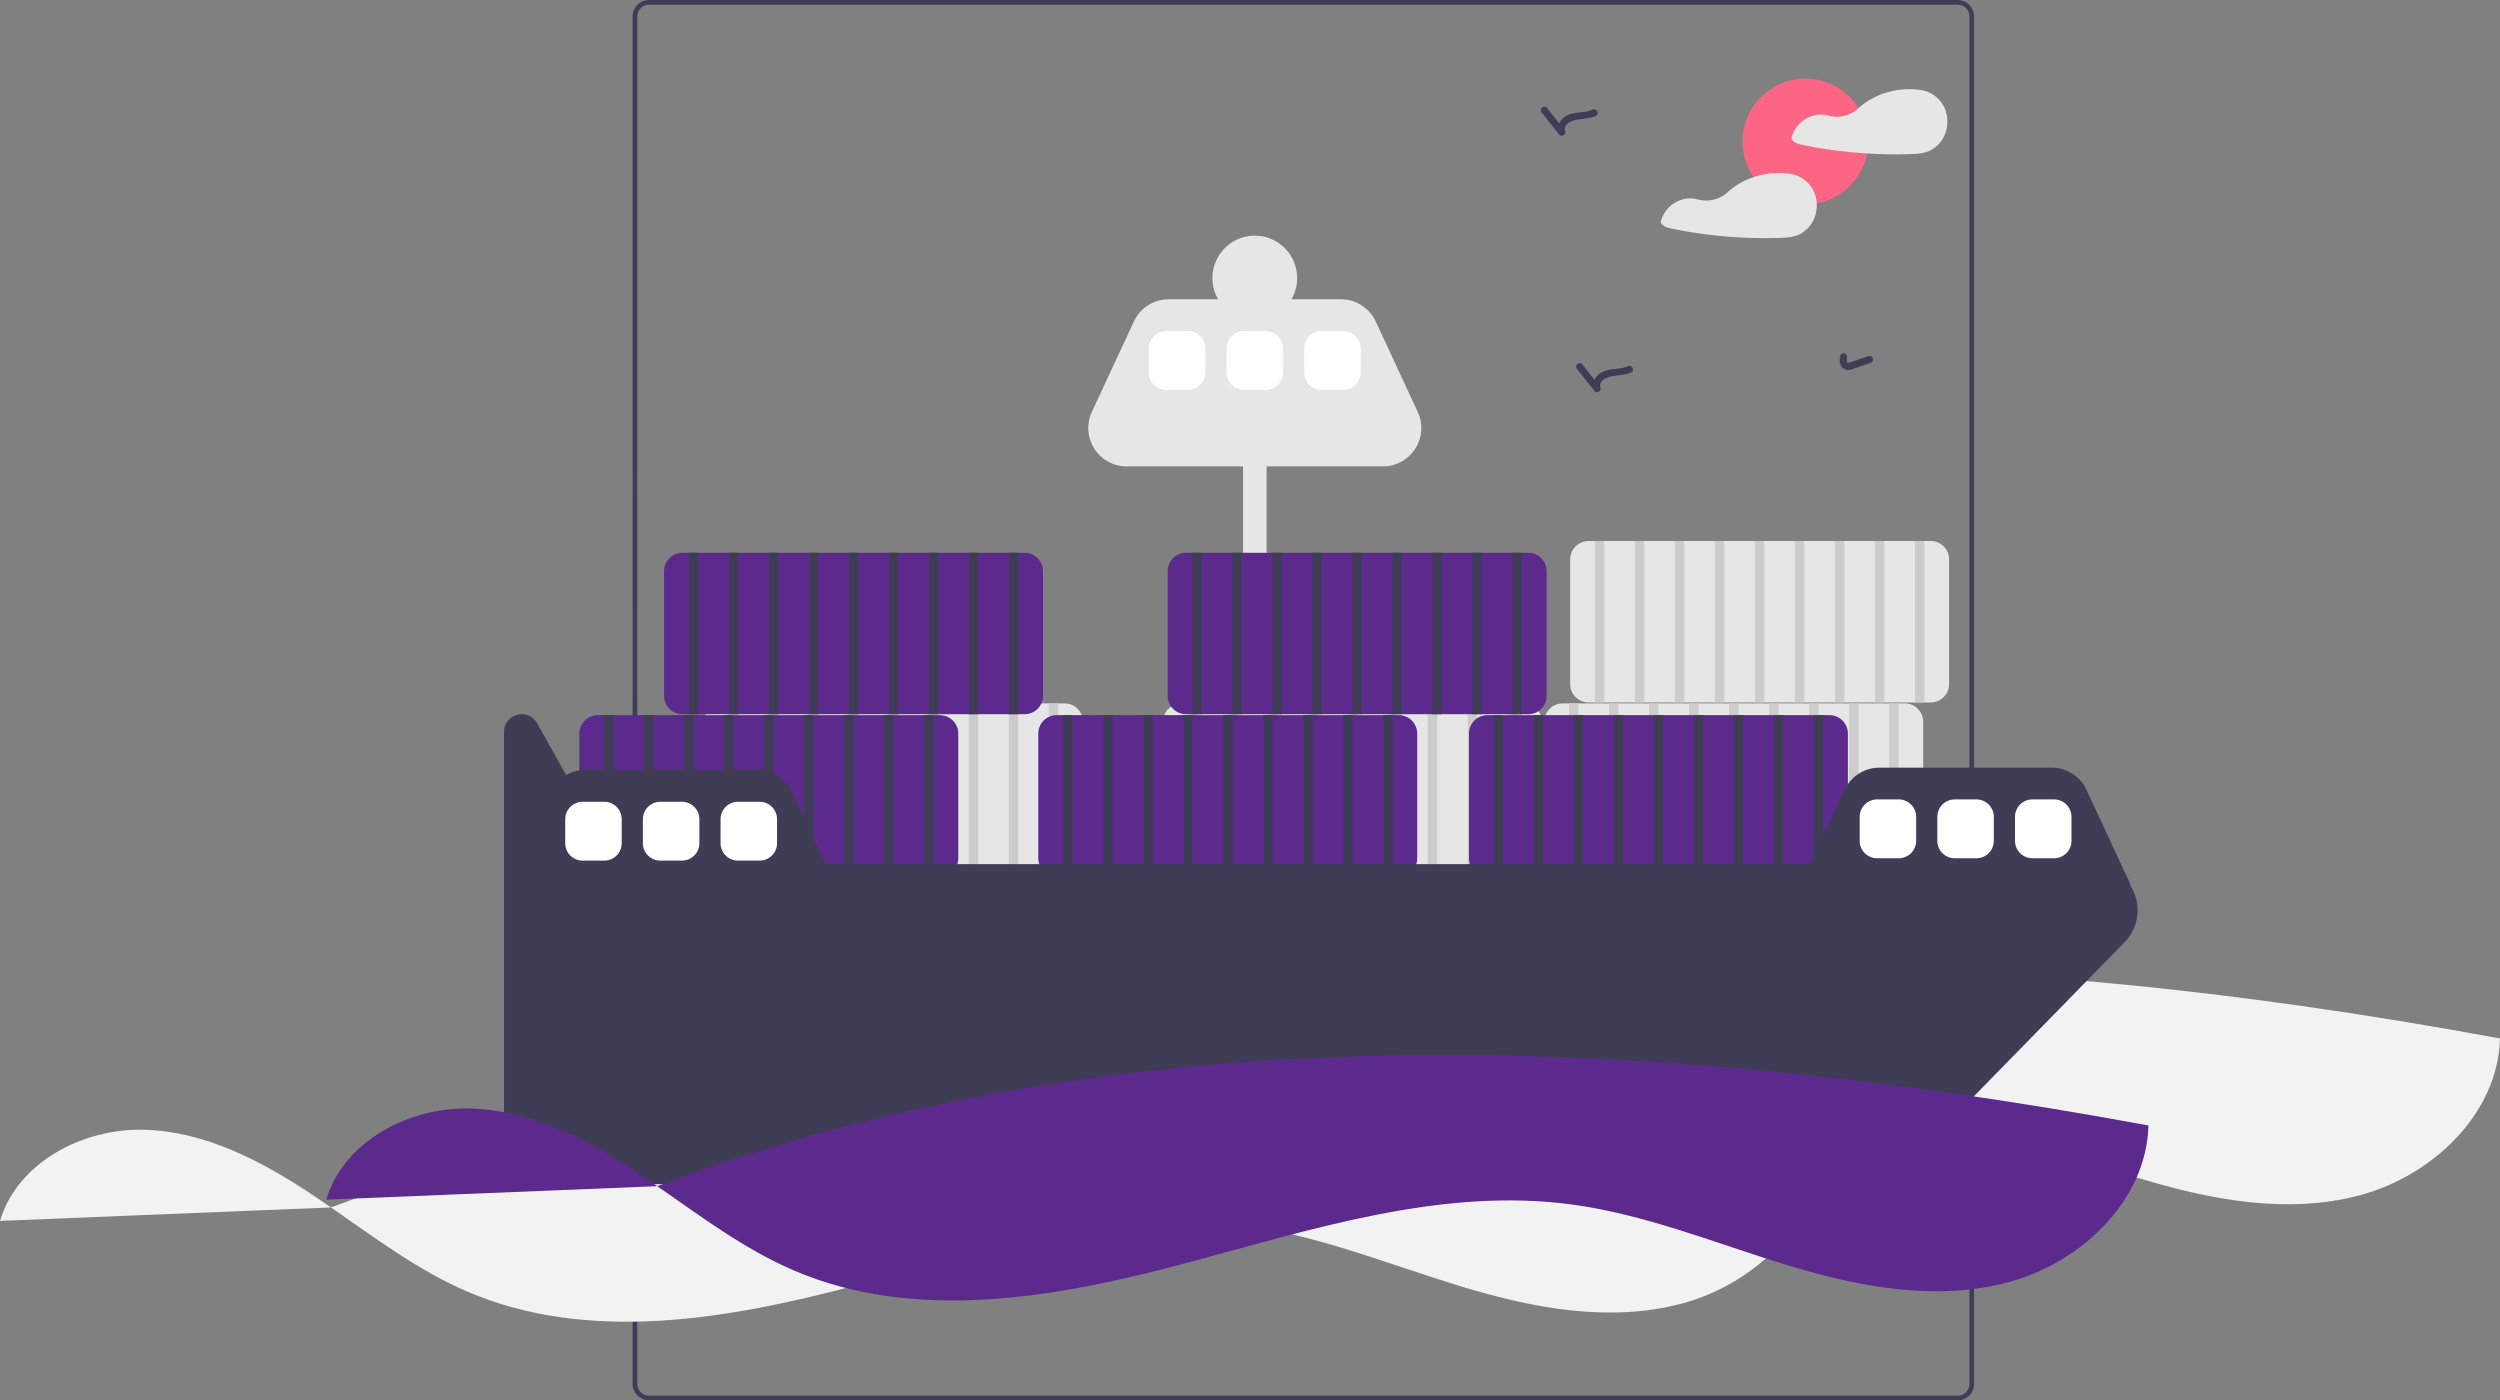
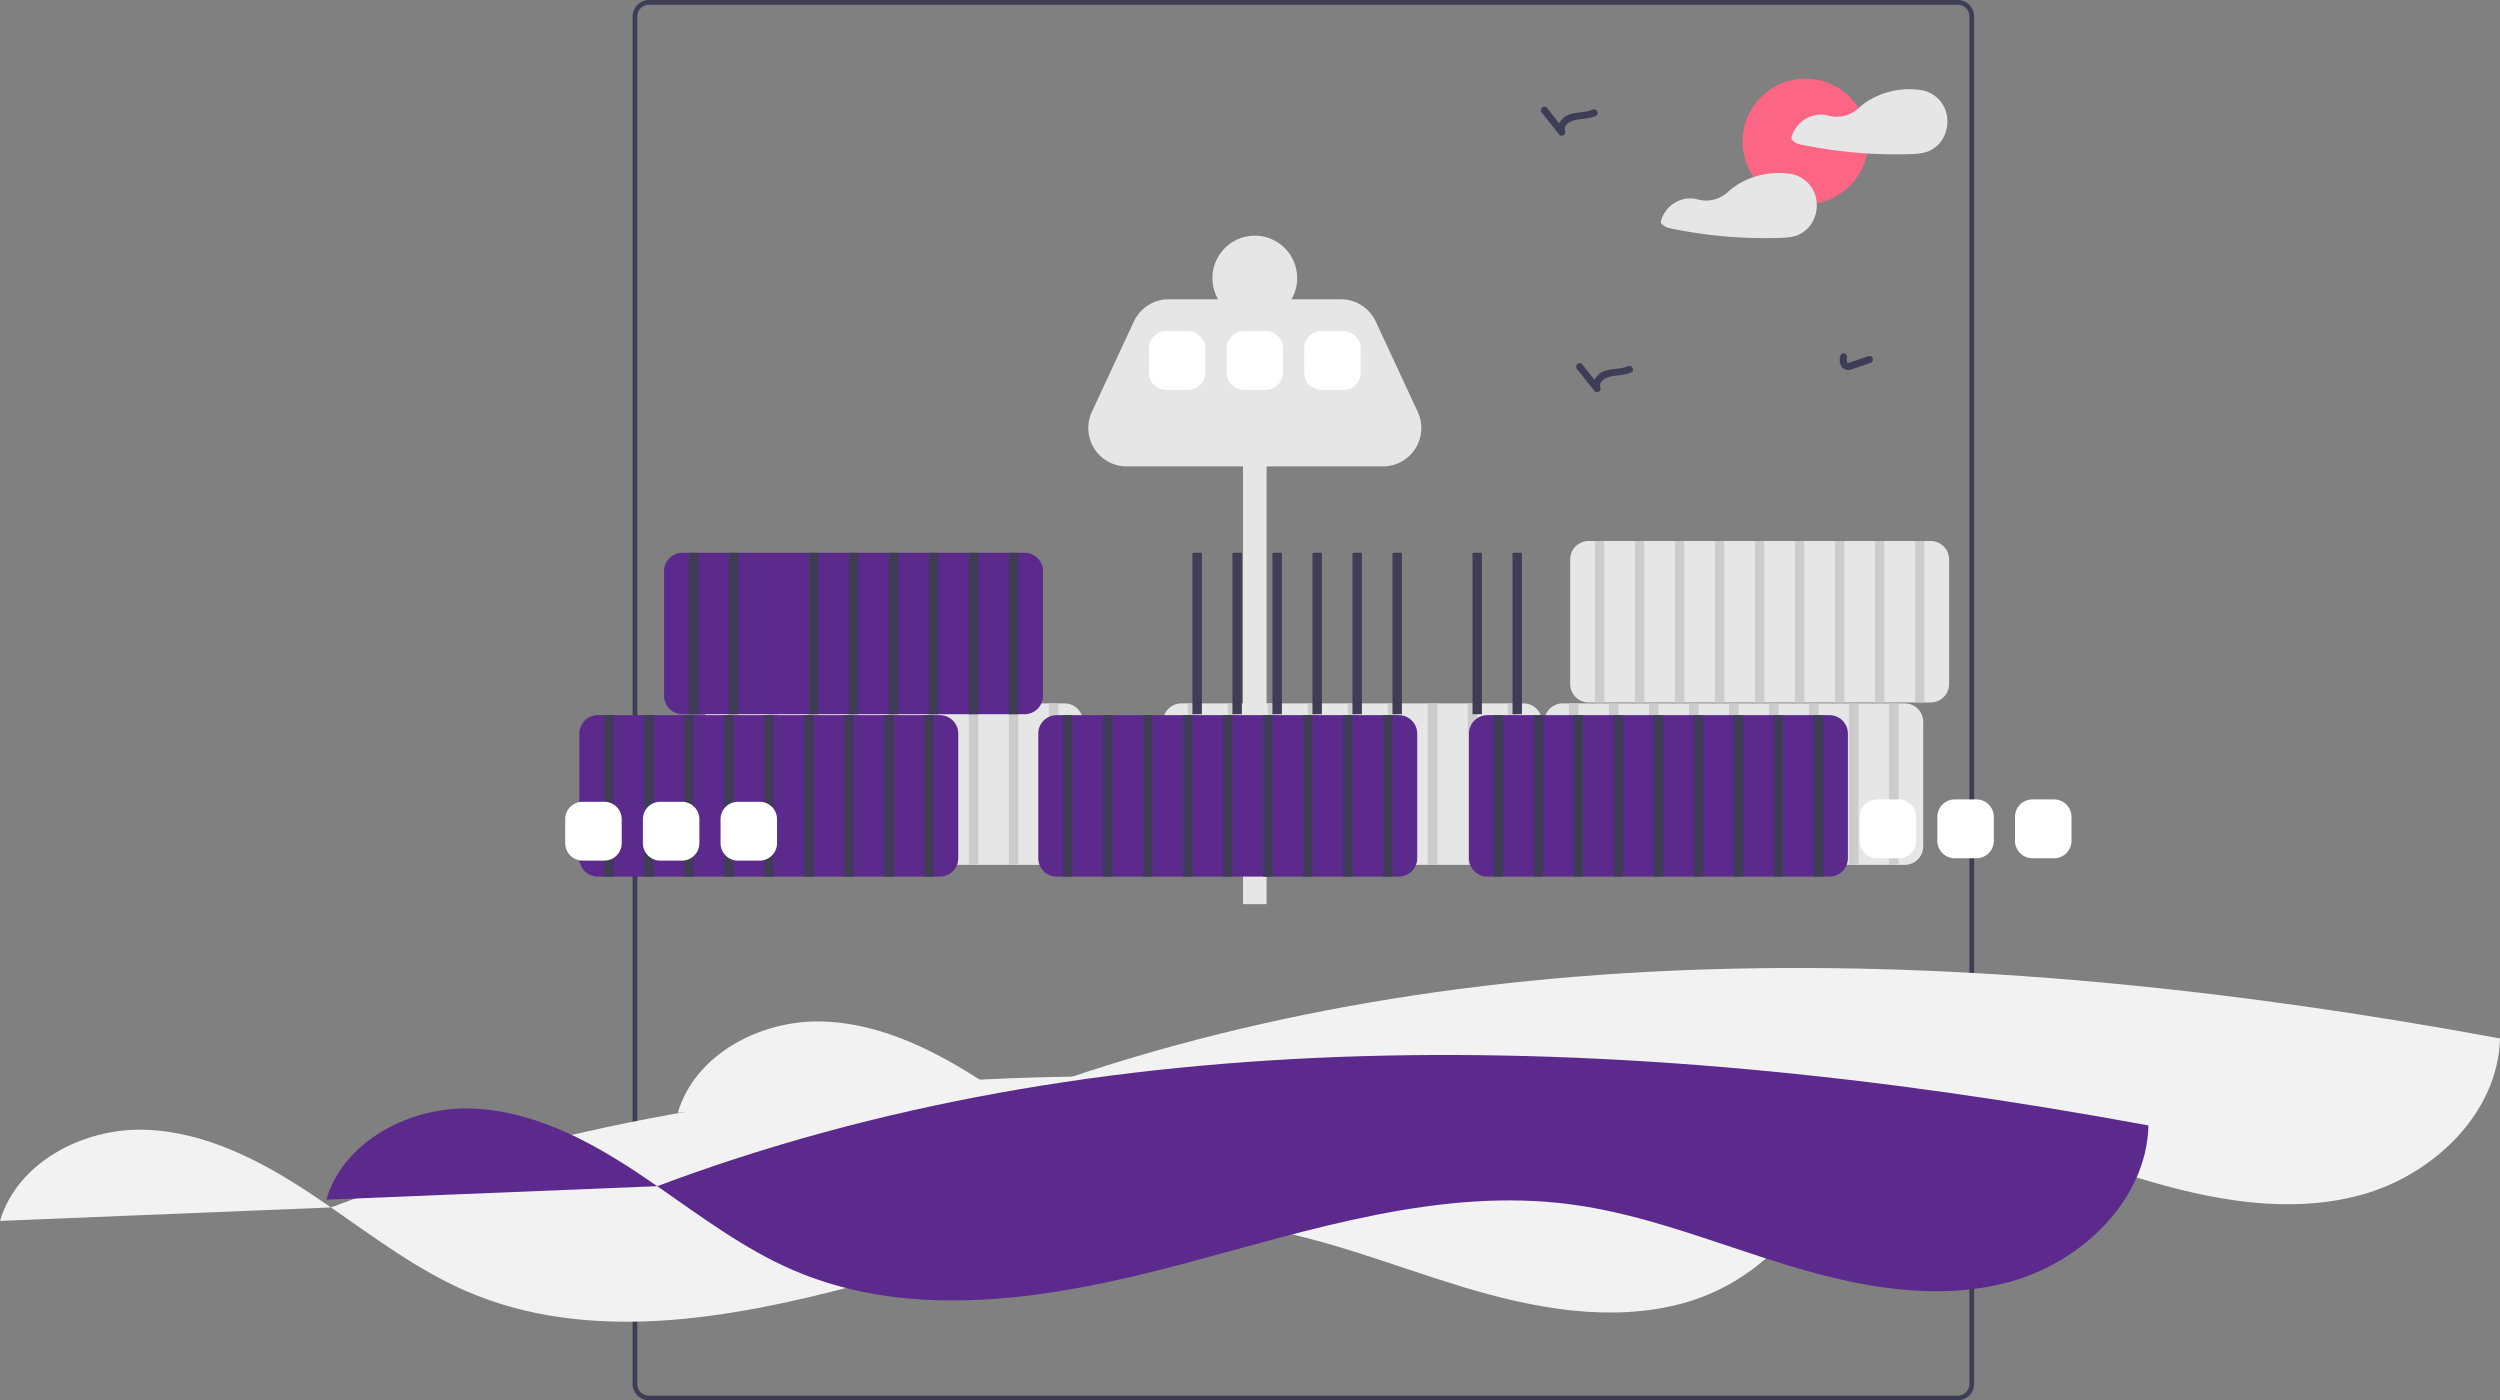
<svg xmlns="http://www.w3.org/2000/svg" data-name="Layer 1" width="1062.23" height="595" viewBox="0 0 1062.23 595">
  <rect x="0" y="0" width="1062.23" height="595" fill="#808080" stroke="none" />
  <path d="M702.771,153.766q-.84-.51-1.68-.99H642.652c-.42.66-.82,1.33-1.21,2h63.01C703.892,154.436,703.332,154.106,702.771,153.766Zm-386.5,197.47v14.9c.25.02.51.02.76.03l-.5,28.64-.26-.14v2.82l.21.11-.21,12.01v41.4h2v-106.52Q317.432,347.726,316.271,351.236Zm386.5-197.47q-.84-.51-1.68-.99H642.652c-.42.66-.82,1.33-1.21,2h63.01C703.892,154.436,703.332,154.106,702.771,153.766Zm176.5-.99h-556a7.008,7.008,0,0,0-7,7v581a7.015,7.015,0,0,0,7,7h556a7.008,7.008,0,0,0,7-7v-581A7.008,7.008,0,0,0,879.271,152.776Zm5,588a5.002,5.002,0,0,1-5,5h-556a5.002,5.002,0,0,1-5-5v-581a5.008,5.008,0,0,1,5-5h556a5.008,5.008,0,0,1,5,5Z" transform="translate(-47.491 -152.776)" fill="#3f3d56" data-darkreader-inline-fill="" style="--darkreader-inline-fill:#262260;" />
  <path d="M396.54,586.789c-25.906-.62-53.677,13.895-61.049,38.738l140.624-5.725q-3.989-2.757-8.014-5.446C446.525,600.006,422.446,587.41,396.54,586.789Z" transform="translate(-47.491 -152.776)" fill="#f2f2f2" data-darkreader-inline-fill="" style="--darkreader-inline-fill:#f0ece8;" />
  <path d="M476.116,619.802c18.7,12.926,36.95,26.722,57.787,35.695,51.594,22.22,110.988,11.857,165.275-2.585,54.287-14.442,109.703-32.792,165.383-25.348,31.573,4.221,61.382,16.574,91.858,25.841s63.267,15.473,94.016,7.153c30.748-8.321,58.483-34.706,59.287-66.55C877.589,551.089,662.376,549.815,476.116,619.802Z" transform="translate(-47.491 -152.776)" fill="#f2f2f2" data-darkreader-inline-fill="" style="--darkreader-inline-fill:#f0ece8;" />
  <path d="M108.54,632.789c-25.906-.62-53.677,13.895-61.049,38.738l140.624-5.725q-3.989-2.757-8.014-5.446C158.525,646.006,134.446,633.41,108.54,632.789Z" transform="translate(-47.491 -152.776)" fill="#f2f2f2" data-darkreader-inline-fill="" style="--darkreader-inline-fill:#f0ece8;" />
  <path d="M188.116,665.802c18.7,12.926,36.95,26.722,57.787,35.695,51.594,22.22,110.988,11.857,165.275-2.585,54.287-14.442,109.703-32.792,165.383-25.348,31.573,4.221,61.382,16.574,91.858,25.841s63.267,15.473,94.016,7.153c30.748-8.321,58.483-34.706,59.287-66.55C589.589,597.089,374.376,595.815,188.116,665.802Z" transform="translate(-47.491 -152.776)" fill="#f2f2f2" data-darkreader-inline-fill="" style="--darkreader-inline-fill:#f0ece8;" />
  <path d="M499.828,451.644h-145.36a7.825,7.825,0,0,0-7.82,7.82v52.96a7.825,7.825,0,0,0,7.82,7.82h145.36a7.825,7.825,0,0,0,7.82-7.82v-52.96A7.825,7.825,0,0,0,499.828,451.644Z" transform="translate(-47.491 -152.776)" fill="#e6e6e6" data-darkreader-inline-fill="" style="--darkreader-inline-fill:#e4e0db;" />
  <rect x="309.657" y="298.868" width="4" height="68.6" fill="#ccc" data-darkreader-inline-fill="" style="--darkreader-inline-fill:#ccc6be;" />
  <rect x="326.657" y="298.868" width="4" height="68.6" fill="#ccc" data-darkreader-inline-fill="" style="--darkreader-inline-fill:#ccc6be;" />
  <rect x="343.657" y="298.868" width="4" height="68.6" fill="#ccc" data-darkreader-inline-fill="" style="--darkreader-inline-fill:#ccc6be;" />
  <rect x="360.657" y="298.868" width="4" height="68.6" fill="#ccc" data-darkreader-inline-fill="" style="--darkreader-inline-fill:#ccc6be;" />
  <rect x="377.657" y="298.868" width="4" height="68.6" fill="#ccc" data-darkreader-inline-fill="" style="--darkreader-inline-fill:#ccc6be;" />
  <rect x="394.657" y="298.868" width="4" height="68.6" fill="#ccc" data-darkreader-inline-fill="" style="--darkreader-inline-fill:#ccc6be;" />
  <rect x="411.657" y="298.868" width="4" height="68.6" fill="#ccc" data-darkreader-inline-fill="" style="--darkreader-inline-fill:#ccc6be;" />
  <rect x="428.657" y="298.868" width="4" height="68.6" fill="#ccc" data-darkreader-inline-fill="" style="--darkreader-inline-fill:#ccc6be;" />
  <rect x="445.657" y="298.868" width="4" height="68.6" fill="#ccc" data-darkreader-inline-fill="" style="--darkreader-inline-fill:#ccc6be;" />
  <path d="M649.877,327.771l-17.846-38.396a16.302,16.302,0,0,0-14.783-9.431h-21.028a18,18,0,1,0-31.145,0H544.048a16.302,16.302,0,0,0-14.783,9.431L511.418,327.771a16.302,16.302,0,0,0,14.783,23.173h49.446v186h10v-186h49.446A16.302,16.302,0,0,0,649.877,327.771Z" transform="translate(-47.491 -152.776)" fill="#e6e6e6" data-darkreader-inline-fill="" style="--darkreader-inline-fill:#e4e0db;" />
  <path d="M856.828,451.644h-145.36a7.825,7.825,0,0,0-7.82,7.82v52.96a7.825,7.825,0,0,0,7.82,7.82h145.36a7.825,7.825,0,0,0,7.82-7.82v-52.96A7.825,7.825,0,0,0,856.828,451.644Z" transform="translate(-47.491 -152.776)" fill="#e6e6e6" data-darkreader-inline-fill="" style="--darkreader-inline-fill:#e4e0db;" />
  <rect x="666.657" y="298.868" width="4" height="68.6" fill="#ccc" data-darkreader-inline-fill="" style="--darkreader-inline-fill:#ccc6be;" />
  <rect x="683.657" y="298.868" width="4" height="68.6" fill="#ccc" data-darkreader-inline-fill="" style="--darkreader-inline-fill:#ccc6be;" />
  <rect x="700.657" y="298.868" width="4" height="68.6" fill="#ccc" data-darkreader-inline-fill="" style="--darkreader-inline-fill:#ccc6be;" />
  <rect x="717.657" y="298.868" width="4" height="68.6" fill="#ccc" data-darkreader-inline-fill="" style="--darkreader-inline-fill:#ccc6be;" />
  <rect x="734.657" y="298.868" width="4" height="68.6" fill="#ccc" data-darkreader-inline-fill="" style="--darkreader-inline-fill:#ccc6be;" />
  <rect x="751.657" y="298.868" width="4" height="68.6" fill="#ccc" data-darkreader-inline-fill="" style="--darkreader-inline-fill:#ccc6be;" />
  <rect x="768.657" y="298.868" width="4" height="68.6" fill="#ccc" data-darkreader-inline-fill="" style="--darkreader-inline-fill:#ccc6be;" />
  <rect x="785.657" y="298.868" width="4" height="68.6" fill="#ccc" data-darkreader-inline-fill="" style="--darkreader-inline-fill:#ccc6be;" />
  <rect x="802.657" y="298.868" width="4" height="68.6" fill="#ccc" data-darkreader-inline-fill="" style="--darkreader-inline-fill:#ccc6be;" />
  <path d="M694.828,451.644h-145.36a7.825,7.825,0,0,0-7.82,7.82v52.96a7.825,7.825,0,0,0,7.82,7.82h145.36a7.825,7.825,0,0,0,7.82-7.82v-52.96A7.825,7.825,0,0,0,694.828,451.644Z" transform="translate(-47.491 -152.776)" fill="#e6e6e6" data-darkreader-inline-fill="" style="--darkreader-inline-fill:#e4e0db;" />
  <rect x="504.657" y="298.868" width="4" height="68.6" fill="#ccc" data-darkreader-inline-fill="" style="--darkreader-inline-fill:#ccc6be;" />
  <rect x="521.657" y="298.868" width="4" height="68.6" fill="#ccc" data-darkreader-inline-fill="" style="--darkreader-inline-fill:#ccc6be;" />
  <rect x="538.657" y="298.868" width="4" height="68.6" fill="#ccc" data-darkreader-inline-fill="" style="--darkreader-inline-fill:#ccc6be;" />
  <rect x="555.657" y="298.868" width="4" height="68.6" fill="#ccc" data-darkreader-inline-fill="" style="--darkreader-inline-fill:#ccc6be;" />
  <rect x="572.657" y="298.868" width="4" height="68.6" fill="#ccc" data-darkreader-inline-fill="" style="--darkreader-inline-fill:#ccc6be;" />
  <rect x="589.657" y="298.868" width="4" height="68.6" fill="#ccc" data-darkreader-inline-fill="" style="--darkreader-inline-fill:#ccc6be;" />
  <rect x="606.657" y="298.868" width="4" height="68.6" fill="#ccc" data-darkreader-inline-fill="" style="--darkreader-inline-fill:#ccc6be;" />
  <rect x="623.657" y="298.868" width="4" height="68.6" fill="#ccc" data-darkreader-inline-fill="" style="--darkreader-inline-fill:#ccc6be;" />
  <rect x="640.657" y="298.868" width="4" height="68.6" fill="#ccc" data-darkreader-inline-fill="" style="--darkreader-inline-fill:#ccc6be;" />
  <path d="M867.828,382.644h-145.36a7.825,7.825,0,0,0-7.82,7.82v52.96a7.825,7.825,0,0,0,7.82,7.82h145.36a7.825,7.825,0,0,0,7.82-7.82v-52.96A7.825,7.825,0,0,0,867.828,382.644Z" transform="translate(-47.491 -152.776)" fill="#e6e6e6" data-darkreader-inline-fill="" style="--darkreader-inline-fill:#e4e0db;" />
  <rect x="677.657" y="229.868" width="4" height="68.6" fill="#ccc" data-darkreader-inline-fill="" style="--darkreader-inline-fill:#ccc6be;" />
  <rect x="694.657" y="229.868" width="4" height="68.6" fill="#ccc" data-darkreader-inline-fill="" style="--darkreader-inline-fill:#ccc6be;" />
  <rect x="711.657" y="229.868" width="4" height="68.6" fill="#ccc" data-darkreader-inline-fill="" style="--darkreader-inline-fill:#ccc6be;" />
  <rect x="728.657" y="229.868" width="4" height="68.6" fill="#ccc" data-darkreader-inline-fill="" style="--darkreader-inline-fill:#ccc6be;" />
  <rect x="745.657" y="229.868" width="4" height="68.6" fill="#ccc" data-darkreader-inline-fill="" style="--darkreader-inline-fill:#ccc6be;" />
  <rect x="762.657" y="229.868" width="4" height="68.6" fill="#ccc" data-darkreader-inline-fill="" style="--darkreader-inline-fill:#ccc6be;" />
  <rect x="779.657" y="229.868" width="4" height="68.6" fill="#ccc" data-darkreader-inline-fill="" style="--darkreader-inline-fill:#ccc6be;" />
  <rect x="796.657" y="229.868" width="4" height="68.6" fill="#ccc" data-darkreader-inline-fill="" style="--darkreader-inline-fill:#ccc6be;" />
  <rect x="813.657" y="229.868" width="4" height="68.6" fill="#ccc" data-darkreader-inline-fill="" style="--darkreader-inline-fill:#ccc6be;" />
  <path d="M824.828,456.644h-145.36a7.825,7.825,0,0,0-7.82,7.82v52.96a7.825,7.825,0,0,0,7.82,7.82h145.36a7.825,7.825,0,0,0,7.82-7.82v-52.96A7.825,7.825,0,0,0,824.828,456.644Z" transform="translate(-47.491 -152.776)" fill="#5b2a8c" data-darkreader-inline-fill="" style="--darkreader-inline-fill:#522480;" />
  <rect x="634.657" y="303.868" width="4" height="68.6" fill="#3f3d56" data-darkreader-inline-fill="" style="--darkreader-inline-fill:#262260;" />
  <rect x="651.657" y="303.868" width="4" height="68.6" fill="#3f3d56" data-darkreader-inline-fill="" style="--darkreader-inline-fill:#262260;" />
  <rect x="668.657" y="303.868" width="4" height="68.6" fill="#3f3d56" data-darkreader-inline-fill="" style="--darkreader-inline-fill:#262260;" />
  <rect x="685.657" y="303.868" width="4" height="68.6" fill="#3f3d56" data-darkreader-inline-fill="" style="--darkreader-inline-fill:#262260;" />
  <rect x="702.657" y="303.868" width="4" height="68.6" fill="#3f3d56" data-darkreader-inline-fill="" style="--darkreader-inline-fill:#262260;" />
  <rect x="719.657" y="303.868" width="4" height="68.6" fill="#3f3d56" data-darkreader-inline-fill="" style="--darkreader-inline-fill:#262260;" />
  <rect x="736.657" y="303.868" width="4" height="68.6" fill="#3f3d56" data-darkreader-inline-fill="" style="--darkreader-inline-fill:#262260;" />
  <rect x="753.657" y="303.868" width="4" height="68.6" fill="#3f3d56" data-darkreader-inline-fill="" style="--darkreader-inline-fill:#262260;" />
  <rect x="770.657" y="303.868" width="4" height="68.6" fill="#3f3d56" data-darkreader-inline-fill="" style="--darkreader-inline-fill:#262260;" />
  <path d="M641.828,456.644h-145.36a7.825,7.825,0,0,0-7.82,7.82v52.96a7.825,7.825,0,0,0,7.82,7.82h145.36a7.825,7.825,0,0,0,7.82-7.82v-52.96A7.825,7.825,0,0,0,641.828,456.644Z" transform="translate(-47.491 -152.776)" fill="#5b2a8c" data-darkreader-inline-fill="" style="--darkreader-inline-fill:#522480;" />
  <rect x="451.657" y="303.868" width="4" height="68.6" fill="#3f3d56" data-darkreader-inline-fill="" style="--darkreader-inline-fill:#262260;" />
  <rect x="468.657" y="303.868" width="4" height="68.6" fill="#3f3d56" data-darkreader-inline-fill="" style="--darkreader-inline-fill:#262260;" />
  <rect x="485.657" y="303.868" width="4" height="68.6" fill="#3f3d56" data-darkreader-inline-fill="" style="--darkreader-inline-fill:#262260;" />
  <rect x="502.657" y="303.868" width="4" height="68.6" fill="#3f3d56" data-darkreader-inline-fill="" style="--darkreader-inline-fill:#262260;" />
  <rect x="519.657" y="303.868" width="4" height="68.6" fill="#3f3d56" data-darkreader-inline-fill="" style="--darkreader-inline-fill:#262260;" />
  <rect x="536.657" y="303.868" width="4" height="68.6" fill="#3f3d56" data-darkreader-inline-fill="" style="--darkreader-inline-fill:#262260;" />
  <rect x="553.657" y="303.868" width="4" height="68.6" fill="#3f3d56" data-darkreader-inline-fill="" style="--darkreader-inline-fill:#262260;" />
  <rect x="570.657" y="303.868" width="4" height="68.6" fill="#3f3d56" data-darkreader-inline-fill="" style="--darkreader-inline-fill:#262260;" />
  <rect x="587.657" y="303.868" width="4" height="68.6" fill="#3f3d56" data-darkreader-inline-fill="" style="--darkreader-inline-fill:#262260;" />
-   <path d="M696.828,387.644h-145.36a7.825,7.825,0,0,0-7.82,7.82v52.96a7.825,7.825,0,0,0,7.82,7.82h145.36a7.825,7.825,0,0,0,7.82-7.82v-52.96A7.825,7.825,0,0,0,696.828,387.644Z" transform="translate(-47.491 -152.776)" fill="#5b2a8c" data-darkreader-inline-fill="" style="--darkreader-inline-fill:#522480;" />
  <rect x="506.657" y="234.868" width="4" height="68.6" fill="#3f3d56" data-darkreader-inline-fill="" style="--darkreader-inline-fill:#262260;" />
  <rect x="523.657" y="234.868" width="4" height="68.6" fill="#3f3d56" data-darkreader-inline-fill="" style="--darkreader-inline-fill:#262260;" />
  <rect x="540.657" y="234.868" width="4" height="68.6" fill="#3f3d56" data-darkreader-inline-fill="" style="--darkreader-inline-fill:#262260;" />
  <rect x="557.657" y="234.868" width="4" height="68.6" fill="#3f3d56" data-darkreader-inline-fill="" style="--darkreader-inline-fill:#262260;" />
  <rect x="574.657" y="234.868" width="4" height="68.6" fill="#3f3d56" data-darkreader-inline-fill="" style="--darkreader-inline-fill:#262260;" />
  <rect x="591.657" y="234.868" width="4" height="68.6" fill="#3f3d56" data-darkreader-inline-fill="" style="--darkreader-inline-fill:#262260;" />
-   <rect x="608.657" y="234.868" width="4" height="68.6" fill="#3f3d56" data-darkreader-inline-fill="" style="--darkreader-inline-fill:#262260;" />
  <rect x="625.657" y="234.868" width="4" height="68.6" fill="#3f3d56" data-darkreader-inline-fill="" style="--darkreader-inline-fill:#262260;" />
  <rect x="642.657" y="234.868" width="4" height="68.6" fill="#3f3d56" data-darkreader-inline-fill="" style="--darkreader-inline-fill:#262260;" />
  <path d="M446.828,456.644h-145.36a7.825,7.825,0,0,0-7.82,7.82v52.96a7.825,7.825,0,0,0,7.82,7.82h145.36a7.825,7.825,0,0,0,7.82-7.82v-52.96A7.825,7.825,0,0,0,446.828,456.644Z" transform="translate(-47.491 -152.776)" fill="#5b2a8c" data-darkreader-inline-fill="" style="--darkreader-inline-fill:#522480;" />
  <rect x="256.657" y="303.868" width="4" height="68.6" fill="#3f3d56" data-darkreader-inline-fill="" style="--darkreader-inline-fill:#262260;" />
  <rect x="273.657" y="303.868" width="4" height="68.6" fill="#3f3d56" data-darkreader-inline-fill="" style="--darkreader-inline-fill:#262260;" />
  <rect x="290.657" y="303.868" width="4" height="68.6" fill="#3f3d56" data-darkreader-inline-fill="" style="--darkreader-inline-fill:#262260;" />
  <rect x="307.657" y="303.868" width="4" height="68.6" fill="#3f3d56" data-darkreader-inline-fill="" style="--darkreader-inline-fill:#262260;" />
  <rect x="324.657" y="303.868" width="4" height="68.6" fill="#3f3d56" data-darkreader-inline-fill="" style="--darkreader-inline-fill:#262260;" />
  <rect x="341.657" y="303.868" width="4" height="68.6" fill="#3f3d56" data-darkreader-inline-fill="" style="--darkreader-inline-fill:#262260;" />
  <rect x="358.657" y="303.868" width="4" height="68.6" fill="#3f3d56" data-darkreader-inline-fill="" style="--darkreader-inline-fill:#262260;" />
  <rect x="375.657" y="303.868" width="4" height="68.6" fill="#3f3d56" data-darkreader-inline-fill="" style="--darkreader-inline-fill:#262260;" />
  <rect x="392.657" y="303.868" width="4" height="68.6" fill="#3f3d56" data-darkreader-inline-fill="" style="--darkreader-inline-fill:#262260;" />
  <path d="M482.828,387.644h-145.36a7.825,7.825,0,0,0-7.82,7.82v52.96a7.825,7.825,0,0,0,7.82,7.82h145.36a7.825,7.825,0,0,0,7.82-7.82v-52.96A7.825,7.825,0,0,0,482.828,387.644Z" transform="translate(-47.491 -152.776)" fill="#5b2a8c" data-darkreader-inline-fill="" style="--darkreader-inline-fill:#522480;" />
  <rect x="292.657" y="234.868" width="4" height="68.6" fill="#3f3d56" data-darkreader-inline-fill="" style="--darkreader-inline-fill:#262260;" />
  <rect x="309.657" y="234.868" width="4" height="68.6" fill="#3f3d56" data-darkreader-inline-fill="" style="--darkreader-inline-fill:#262260;" />
-   <rect x="326.657" y="234.868" width="4" height="68.6" fill="#3f3d56" data-darkreader-inline-fill="" style="--darkreader-inline-fill:#262260;" />
  <rect x="343.657" y="234.868" width="4" height="68.6" fill="#3f3d56" data-darkreader-inline-fill="" style="--darkreader-inline-fill:#262260;" />
  <rect x="360.657" y="234.868" width="4" height="68.6" fill="#3f3d56" data-darkreader-inline-fill="" style="--darkreader-inline-fill:#262260;" />
  <rect x="377.657" y="234.868" width="4" height="68.6" fill="#3f3d56" data-darkreader-inline-fill="" style="--darkreader-inline-fill:#262260;" />
  <rect x="394.657" y="234.868" width="4" height="68.6" fill="#3f3d56" data-darkreader-inline-fill="" style="--darkreader-inline-fill:#262260;" />
  <rect x="411.657" y="234.868" width="4" height="68.6" fill="#3f3d56" data-darkreader-inline-fill="" style="--darkreader-inline-fill:#262260;" />
  <rect x="428.657" y="234.868" width="4" height="68.6" fill="#3f3d56" data-darkreader-inline-fill="" style="--darkreader-inline-fill:#262260;" />
-   <path d="M952.804,529.294a16.672,16.672,0,0,0-.927-2.523l-17.846-38.396a16.302,16.302,0,0,0-14.783-9.431H846.048a16.302,16.302,0,0,0-14.783,9.431l-14.673,31.569H398.239l-14.208-30.569a16.302,16.302,0,0,0-14.783-9.431H296.048a16.276,16.276,0,0,0-8.015,2.115l-12.308-21.978a7.518,7.518,0,0,0-14.077,3.673V636.361a19.583,19.583,0,0,0,19.583,19.583H841.408a19.583,19.583,0,0,0,14.001-5.891l94.699-96.835A19.41,19.41,0,0,0,952.804,529.294Z" transform="translate(-47.491 -152.776)" fill="#3f3d56" data-darkreader-inline-fill="" style="--darkreader-inline-fill:#262260;" />
  <path d="M854.247,517.444h-9.197a7.41,7.41,0,0,1-7.401-7.401V499.845a7.41,7.41,0,0,1,7.401-7.401h9.197a7.41,7.41,0,0,1,7.401,7.401v10.197A7.41,7.41,0,0,1,854.247,517.444Z" transform="translate(-47.491 -152.776)" fill="#fff" data-darkreader-inline-fill="" style="--darkreader-inline-fill:#fcfaf6;" />
  <path d="M887.247,517.444h-9.197a7.41,7.41,0,0,1-7.401-7.401V499.845a7.41,7.41,0,0,1,7.401-7.401h9.197a7.41,7.41,0,0,1,7.401,7.401v10.197A7.41,7.41,0,0,1,887.247,517.444Z" transform="translate(-47.491 -152.776)" fill="#fff" data-darkreader-inline-fill="" style="--darkreader-inline-fill:#fcfaf6;" />
  <path d="M920.247,517.444h-9.197a7.41,7.41,0,0,1-7.401-7.401V499.845a7.41,7.41,0,0,1,7.401-7.401h9.197a7.41,7.41,0,0,1,7.401,7.401v10.197A7.41,7.41,0,0,1,920.247,517.444Z" transform="translate(-47.491 -152.776)" fill="#fff" data-darkreader-inline-fill="" style="--darkreader-inline-fill:#fcfaf6;" />
  <path d="M552.247,318.444h-9.197a7.41,7.41,0,0,1-7.401-7.401V300.845a7.41,7.41,0,0,1,7.401-7.401h9.197a7.41,7.41,0,0,1,7.401,7.401v10.197A7.41,7.41,0,0,1,552.247,318.444Z" transform="translate(-47.491 -152.776)" fill="#fff" data-darkreader-inline-fill="" style="--darkreader-inline-fill:#fcfaf6;" />
  <path d="M585.247,318.444h-9.197a7.41,7.41,0,0,1-7.401-7.401V300.845a7.41,7.41,0,0,1,7.401-7.401h9.197a7.41,7.41,0,0,1,7.401,7.401v10.197A7.41,7.41,0,0,1,585.247,318.444Z" transform="translate(-47.491 -152.776)" fill="#fff" data-darkreader-inline-fill="" style="--darkreader-inline-fill:#fcfaf6;" />
  <path d="M618.247,318.444h-9.197a7.41,7.41,0,0,1-7.401-7.401V300.845a7.41,7.41,0,0,1,7.401-7.401h9.197a7.41,7.41,0,0,1,7.401,7.401v10.197A7.41,7.41,0,0,1,618.247,318.444Z" transform="translate(-47.491 -152.776)" fill="#fff" data-darkreader-inline-fill="" style="--darkreader-inline-fill:#fcfaf6;" />
  <path d="M304.247,518.444h-9.197a7.41,7.41,0,0,1-7.401-7.401V500.845a7.41,7.41,0,0,1,7.401-7.401h9.197a7.41,7.41,0,0,1,7.401,7.401v10.197A7.41,7.41,0,0,1,304.247,518.444Z" transform="translate(-47.491 -152.776)" fill="#fff" data-darkreader-inline-fill="" style="--darkreader-inline-fill:#fcfaf6;" />
  <path d="M337.247,518.444h-9.197a7.41,7.41,0,0,1-7.401-7.401V500.845a7.41,7.41,0,0,1,7.401-7.401h9.197a7.41,7.41,0,0,1,7.401,7.401v10.197A7.41,7.41,0,0,1,337.247,518.444Z" transform="translate(-47.491 -152.776)" fill="#fff" data-darkreader-inline-fill="" style="--darkreader-inline-fill:#fcfaf6;" />
  <path d="M370.247,518.444h-9.197a7.41,7.41,0,0,1-7.401-7.401V500.845a7.41,7.41,0,0,1,7.401-7.401h9.197a7.41,7.41,0,0,1,7.401,7.401v10.197A7.41,7.41,0,0,1,370.247,518.444Z" transform="translate(-47.491 -152.776)" fill="#fff" data-darkreader-inline-fill="" style="--darkreader-inline-fill:#fcfaf6;" />
  <path d="M247.171,623.759c-25.906-.62-53.677,13.895-61.049,38.738l140.624-5.725q-3.989-2.757-8.014-5.446C297.156,636.975,273.076,624.379,247.171,623.759Z" transform="translate(-47.491 -152.776)" fill="#5b2a8c" data-darkreader-inline-fill="" style="--darkreader-inline-fill:#522480;" />
  <path d="M326.746,656.772c18.7,12.926,36.95,26.722,57.787,35.695C436.127,714.687,495.521,704.324,549.808,689.882s109.703-32.792,165.383-25.348c31.573,4.221,61.382,16.574,91.858,25.841s63.267,15.473,94.016,7.153c30.748-8.321,58.483-34.706,59.287-66.55C728.219,588.059,513.007,586.784,326.746,656.772Z" transform="translate(-47.491 -152.776)" fill="#5b2a8c" data-darkreader-inline-fill="" style="--darkreader-inline-fill:#522480;" />
  <circle cx="767.076" cy="60.127" r="26.701" fill="#fd6584" data-darkreader-inline-fill="" style="--darkreader-inline-fill:#ff5074;" />
  <path d="M874.326,200.259a13.235,13.235,0,0,0-11.17-9.29,1.081,1.081,0,0,0-.18,0,1.418,1.418,0,0,0-.22-.05c-8.94-1.16-18.88,1.66-25.57,7.8l-.073.067a13.543,13.543,0,0,1-12.826,3.106,11.891,11.891,0,0,0-3.761-.414,13.184,13.184,0,0,0-11.8,9.51,1.526,1.526,0,0,0,.69,1.69,6.673,6.673,0,0,0,2.79,1.42c2.21.47,4.44.9,6.67,1.29q6.54,1.14,13.15,1.85,4.365.465,8.75.74c6.04.38,12.11.47,18.16.28,3-.1,5.88-.2,8.62-1.52a12.798,12.798,0,0,0,4.95-4.31A14.548,14.548,0,0,0,874.326,200.259Z" transform="translate(-47.491 -152.776)" fill="#e6e6e6" data-darkreader-inline-fill="" style="--darkreader-inline-fill:#e4e0db;" />
  <path d="M819.396,239.159a13.652,13.652,0,0,0-.56-3.3,13.26,13.26,0,0,0-11.18-9.29.965.965,0,0,0-.17,0,1.887,1.887,0,0,0-.23-.05,33.194,33.194,0,0,0-14.69,1.51,30.318,30.318,0,0,0-10.947,6.351,13.536,13.536,0,0,1-12.827,3.113,11.926,11.926,0,0,0-3.767-.414,13.183,13.183,0,0,0-11.8,9.51,1.555,1.555,0,0,0,.69,1.69,6.733,6.733,0,0,0,2.79,1.42c2.22.47,4.44.9,6.68,1.29q6.54,1.14,13.14,1.85a195.166,195.166,0,0,0,26.92,1.02c2.99-.1,5.88-.2,8.62-1.52a12.77,12.77,0,0,0,4.94-4.31A14.264,14.264,0,0,0,819.396,239.159Z" transform="translate(-47.491 -152.776)" fill="#e6e6e6" data-darkreader-inline-fill="" style="--darkreader-inline-fill:#e4e0db;" />
  <path d="M829.308,304.405a5.61,5.61,0,0,0,.625,4.084,3.408,3.408,0,0,0,3.962,1.311c2.797-.868,5.556-1.885,8.33-2.828a1.535,1.535,0,0,0,1.048-1.845,1.515,1.515,0,0,0-1.845-1.048l-6.93,2.355c-.523.178-1.044.38-1.576.525-.056.015-.259.06-.248.059.026-.002.184.015.008.002q-.15-.045.002.02l-.133-.075c.121.101-.015-.013-.056-.056-.037-.037-.145-.186-.061-.064a1.855,1.855,0,0,1-.157-.276c.073.162-.064-.239-.074-.294a6.424,6.424,0,0,1,.106-1.871,1.507,1.507,0,0,0-1.5-1.5,1.539,1.539,0,0,0-1.5,1.5Z" transform="translate(-47.491 -152.776)" fill="#3f3d56" data-darkreader-inline-fill="" style="--darkreader-inline-fill:#262260;" />
  <path d="M717.627,309.672l7.393,9.322c.941,1.186,2.958-.098,2.507-1.459-.922-2.784,2.259-4.336,4.455-4.794,2.913-.608,5.837-.51,8.601-1.762,1.756-.795.233-3.382-1.514-2.59-3.234,1.465-7.004.793-10.278,2.218-2.927,1.273-5.241,4.449-4.156,7.726L727.141,316.873l-7.393-9.322a1.51,1.51,0,0,0-2.121,0,1.535,1.535,0,0,0,0,2.121Z" transform="translate(-47.491 -152.776)" fill="#3f3d56" data-darkreader-inline-fill="" style="--darkreader-inline-fill:#262260;" />
  <path d="M702.627,200.672l7.393,9.322c.941,1.186,2.958-.098,2.507-1.459-.922-2.784,2.259-4.336,4.455-4.794,2.913-.608,5.837-.51,8.601-1.762,1.756-.795.233-3.382-1.514-2.59-3.234,1.465-7.004.793-10.278,2.218-2.927,1.273-5.241,4.449-4.156,7.726L712.141,207.873l-7.393-9.322a1.51,1.51,0,0,0-2.121,0,1.535,1.535,0,0,0,0,2.121Z" transform="translate(-47.491 -152.776)" fill="#3f3d56" data-darkreader-inline-fill="" style="--darkreader-inline-fill:#262260;" />
</svg>